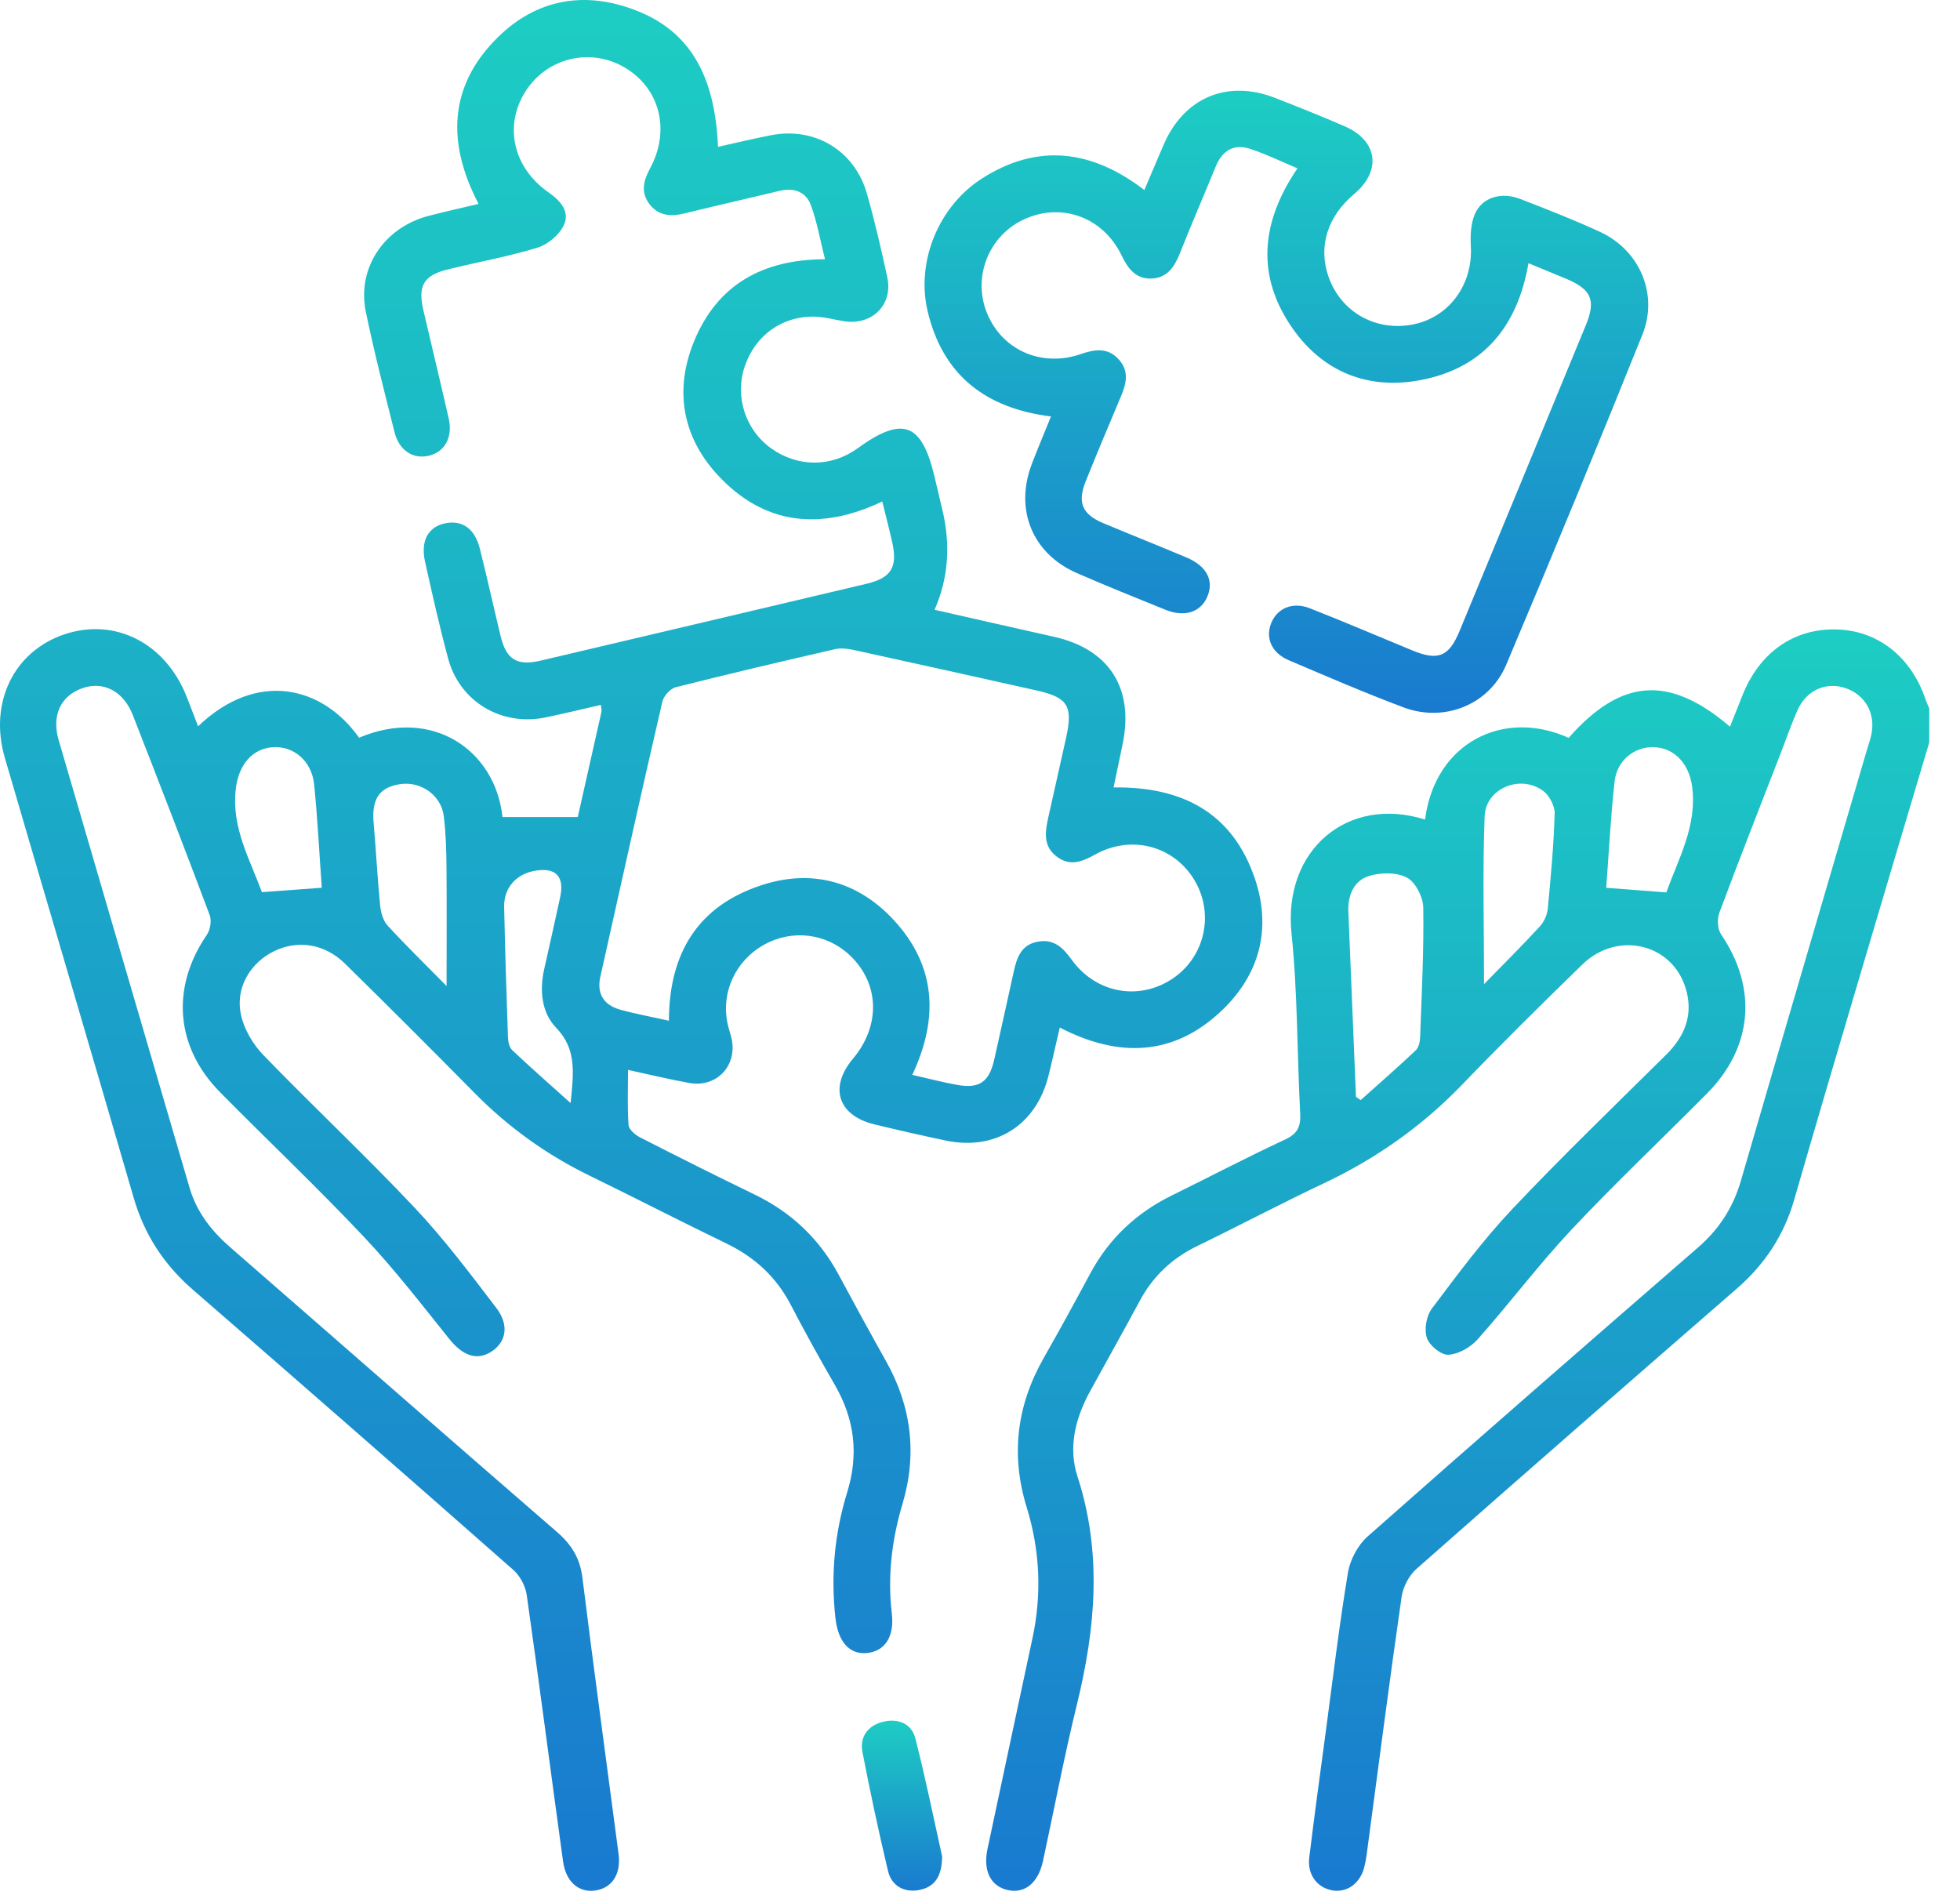
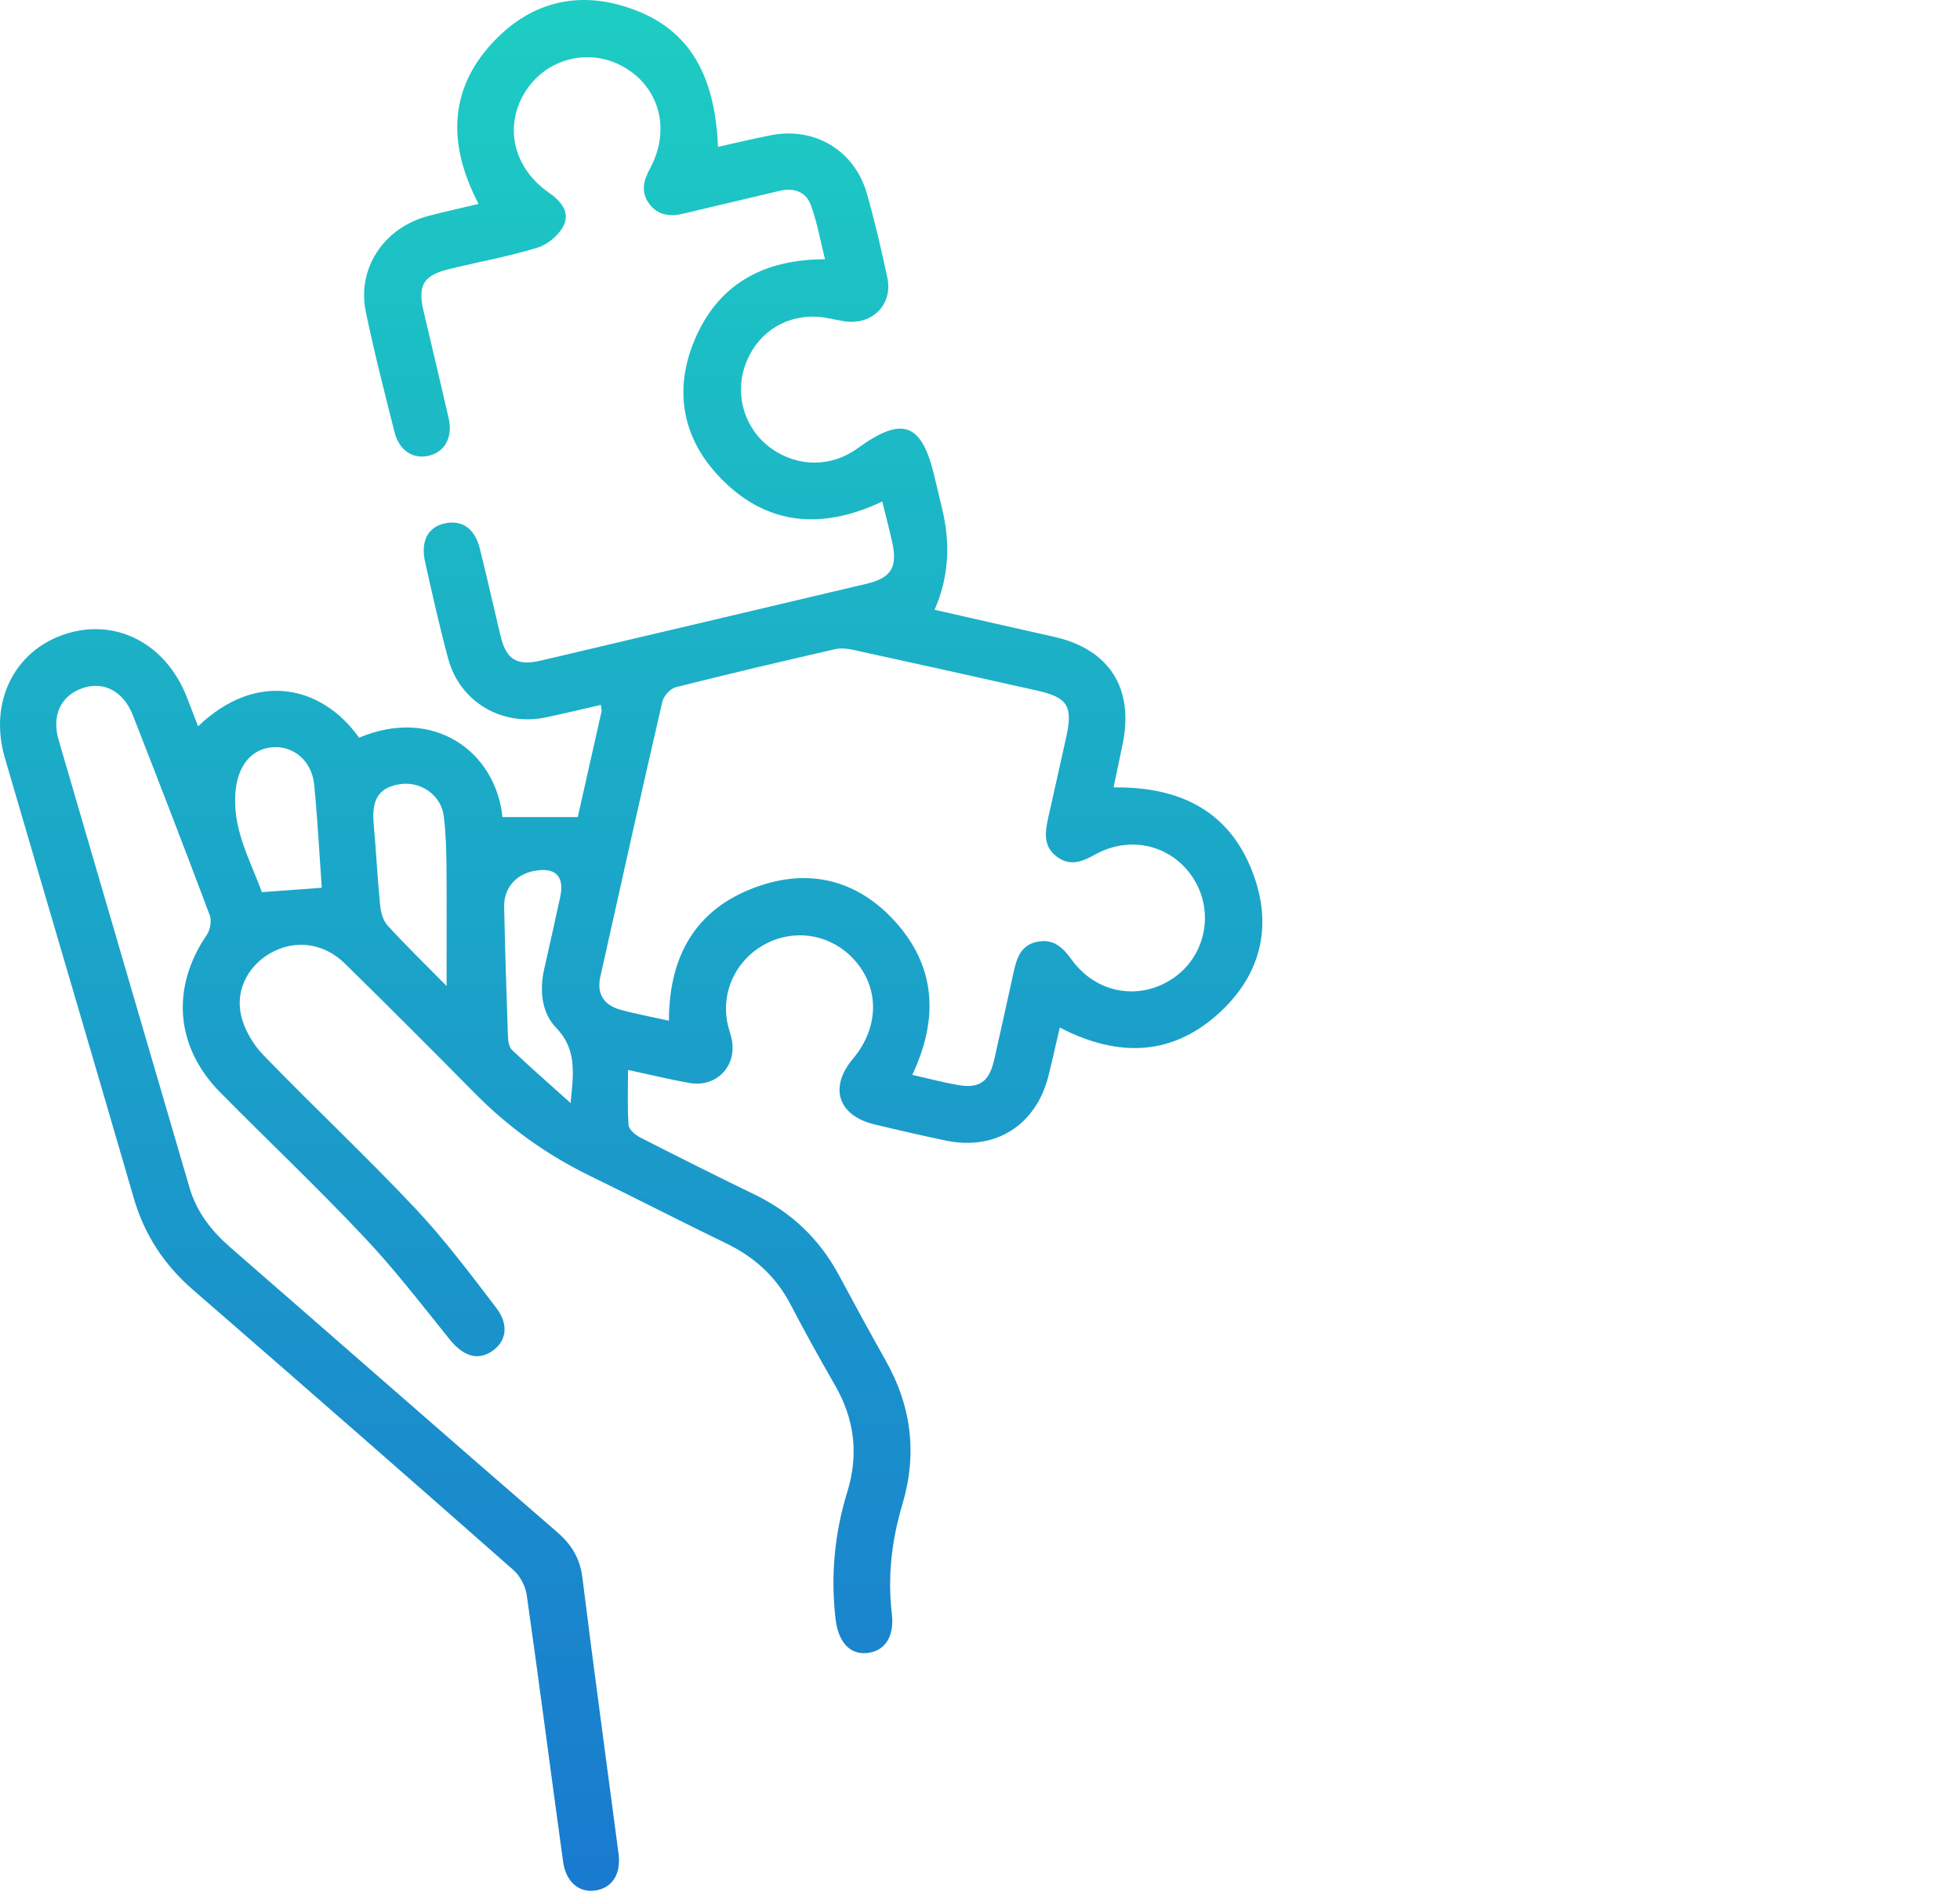
<svg xmlns="http://www.w3.org/2000/svg" width="60" height="58" viewBox="0 0 60 58" fill="none">
-   <path d="M59.059 22.726C58.365 25.057 57.668 27.389 56.979 29.722C56.288 32.056 55.597 34.393 54.922 36.732C54.609 37.818 54.02 38.705 53.169 39.445C49.89 42.294 46.618 45.151 43.362 48.025C43.132 48.228 42.95 48.577 42.906 48.882C42.526 51.523 42.185 54.169 41.831 56.813C41.815 56.927 41.792 57.041 41.764 57.152C41.643 57.642 41.248 57.936 40.807 57.87C40.332 57.799 40.014 57.391 40.079 56.863C40.24 55.547 40.42 54.237 40.596 52.923C40.81 51.326 41 49.723 41.265 48.134C41.331 47.74 41.569 47.296 41.866 47.033C45.22 44.065 48.597 41.124 51.978 38.189C52.624 37.628 53.056 36.963 53.293 36.142C54.567 31.759 55.855 27.381 57.137 23.001C57.185 22.835 57.245 22.672 57.282 22.504C57.426 21.866 57.116 21.287 56.519 21.072C55.928 20.858 55.315 21.11 55.037 21.718C54.838 22.154 54.686 22.61 54.511 23.057C53.881 24.684 53.241 26.308 52.632 27.943C52.561 28.134 52.576 28.439 52.686 28.601C53.804 30.245 53.662 32.052 52.256 33.472C50.876 34.864 49.448 36.211 48.108 37.64C47.099 38.714 46.211 39.9 45.231 41.002C45.016 41.244 44.646 41.453 44.338 41.47C44.117 41.483 43.757 41.187 43.68 40.955C43.593 40.696 43.664 40.282 43.831 40.06C44.614 39.019 45.394 37.965 46.285 37.02C47.815 35.4 49.423 33.852 51.007 32.283C51.59 31.707 51.846 31.04 51.6 30.245C51.178 28.873 49.505 28.487 48.438 29.525C47.198 30.732 45.968 31.947 44.768 33.193C43.539 34.47 42.127 35.466 40.526 36.222C39.223 36.837 37.951 37.511 36.656 38.139C35.885 38.514 35.299 39.06 34.894 39.815C34.394 40.745 33.876 41.664 33.369 42.59C32.92 43.412 32.692 44.299 32.985 45.199C33.745 47.538 33.537 49.848 32.966 52.179C32.579 53.763 32.273 55.366 31.93 56.96C31.788 57.62 31.394 57.959 30.885 57.864C30.34 57.762 30.084 57.286 30.229 56.601C30.686 54.443 31.15 52.286 31.61 50.13C31.896 48.787 31.833 47.452 31.431 46.146C30.931 44.526 31.127 43.007 31.963 41.546C32.448 40.697 32.916 39.836 33.38 38.974C33.955 37.905 34.794 37.123 35.881 36.589C37.035 36.022 38.175 35.424 39.341 34.881C39.72 34.704 39.822 34.488 39.802 34.091C39.705 32.25 39.726 30.398 39.536 28.567C39.274 26.02 41.253 24.34 43.624 25.088C43.926 22.73 46.029 21.685 48.02 22.587C49.625 20.765 51.095 20.651 52.959 22.245C53.091 21.913 53.215 21.597 53.341 21.283C53.865 19.972 54.905 19.241 56.202 19.267C57.48 19.294 58.505 20.1 58.951 21.424C58.98 21.514 59.023 21.598 59.059 21.686V22.724V22.726ZM41.509 33.576C41.556 33.609 41.606 33.643 41.654 33.675C42.218 33.17 42.788 32.672 43.339 32.152C43.433 32.064 43.47 31.881 43.474 31.739C43.521 30.419 43.59 29.098 43.569 27.778C43.564 27.458 43.327 26.997 43.063 26.86C42.742 26.696 42.246 26.703 41.886 26.822C41.445 26.968 41.257 27.41 41.276 27.895C41.353 29.788 41.431 31.681 41.509 33.575V33.576ZM45.43 30.125C45.988 29.554 46.572 28.972 47.13 28.368C47.261 28.227 47.362 28.012 47.38 27.821C47.474 26.85 47.564 25.875 47.591 24.898C47.598 24.666 47.425 24.343 47.232 24.204C46.532 23.699 45.48 24.133 45.448 24.989C45.383 26.685 45.43 28.385 45.43 30.125ZM49.169 27.176C49.798 27.226 50.381 27.27 51.01 27.318C51.383 26.278 51.952 25.288 51.802 24.095C51.718 23.416 51.294 22.91 50.66 22.873C50.055 22.838 49.5 23.262 49.426 23.922C49.306 25 49.252 26.086 49.17 27.176H49.169Z" fill="url(#paint0_linear_2718_1881)" />
  <path d="M6.055 22.241C7.873 20.494 9.881 21.01 10.992 22.582C13.25 21.625 15.168 22.981 15.382 25.011H17.687C17.926 23.954 18.17 22.872 18.412 21.789C18.423 21.738 18.404 21.683 18.395 21.578C17.822 21.708 17.27 21.842 16.713 21.959C15.362 22.244 14.076 21.486 13.72 20.163C13.455 19.182 13.233 18.189 13.012 17.197C12.87 16.558 13.105 16.133 13.615 16.022C14.144 15.908 14.533 16.173 14.69 16.797C14.914 17.69 15.111 18.589 15.328 19.484C15.501 20.192 15.831 20.391 16.549 20.223C19.877 19.441 23.204 18.655 26.53 17.869C27.277 17.691 27.48 17.368 27.317 16.618C27.227 16.21 27.119 15.805 27.008 15.351C25.104 16.256 23.372 16.074 21.949 14.518C20.872 13.338 20.643 11.906 21.252 10.435C21.959 8.727 23.331 7.94 25.255 7.936C25.11 7.361 25.015 6.802 24.822 6.279C24.674 5.875 24.31 5.736 23.87 5.841C22.899 6.075 21.925 6.294 20.956 6.533C20.528 6.639 20.145 6.607 19.869 6.231C19.609 5.873 19.7 5.524 19.9 5.156C20.535 3.978 20.195 2.686 19.106 2.056C18.071 1.457 16.765 1.766 16.107 2.766C15.415 3.818 15.691 5.124 16.796 5.892C17.166 6.149 17.45 6.483 17.262 6.89C17.123 7.187 16.773 7.483 16.457 7.58C15.56 7.855 14.628 8.02 13.716 8.245C12.963 8.43 12.784 8.746 12.963 9.509C13.22 10.612 13.487 11.712 13.737 12.816C13.865 13.383 13.618 13.829 13.139 13.948C12.653 14.069 12.22 13.795 12.078 13.232C11.77 12.004 11.452 10.777 11.197 9.537C10.925 8.205 11.759 6.967 13.11 6.611C13.607 6.48 14.112 6.371 14.65 6.242C13.674 4.374 13.731 2.627 15.24 1.141C16.426 -0.026 17.889 -0.29 19.454 0.313C21.092 0.942 21.886 2.273 21.98 4.495C22.523 4.375 23.056 4.247 23.593 4.141C24.936 3.875 26.157 4.6 26.537 5.923C26.779 6.77 26.977 7.632 27.163 8.495C27.341 9.328 26.698 9.965 25.844 9.834C25.542 9.788 25.241 9.699 24.938 9.693C23.938 9.671 23.116 10.27 22.797 11.219C22.487 12.138 22.817 13.161 23.608 13.726C24.421 14.306 25.446 14.306 26.247 13.727C27.633 12.723 28.216 12.937 28.609 14.598C28.689 14.933 28.768 15.269 28.848 15.606C29.108 16.695 29.028 17.715 28.609 18.666C29.83 18.942 31.045 19.221 32.262 19.492C33.955 19.869 34.722 21.067 34.366 22.779C34.277 23.206 34.188 23.634 34.089 24.104C36.197 24.075 37.737 24.883 38.417 26.902C38.929 28.424 38.563 29.819 37.416 30.92C35.944 32.334 34.246 32.391 32.442 31.454C32.32 31.973 32.215 32.457 32.095 32.936C31.714 34.445 30.474 35.23 28.96 34.915C28.228 34.762 27.497 34.594 26.769 34.419C25.65 34.148 25.372 33.285 26.113 32.406C26.964 31.393 26.925 30.102 26.017 29.244C25.306 28.571 24.262 28.439 23.4 28.913C22.515 29.401 22.063 30.378 22.276 31.353C22.309 31.502 22.364 31.647 22.396 31.796C22.575 32.622 21.94 33.299 21.104 33.151C20.521 33.048 19.945 32.907 19.225 32.751C19.225 33.352 19.202 33.898 19.242 34.44C19.253 34.576 19.445 34.741 19.593 34.816C20.756 35.41 21.923 35.996 23.1 36.566C24.228 37.112 25.087 37.927 25.679 39.031C26.151 39.91 26.629 40.787 27.118 41.657C27.903 43.05 28.083 44.51 27.625 46.044C27.298 47.142 27.166 48.256 27.301 49.401C27.384 50.107 27.084 50.547 26.537 50.601C26.005 50.653 25.659 50.256 25.577 49.549C25.426 48.233 25.547 46.939 25.935 45.678C26.291 44.524 26.163 43.449 25.564 42.408C25.095 41.594 24.637 40.77 24.204 39.937C23.759 39.083 23.101 38.483 22.239 38.065C20.839 37.389 19.458 36.675 18.059 35.994C16.732 35.349 15.556 34.502 14.52 33.45C13.211 32.123 11.891 30.804 10.561 29.498C9.935 28.884 9.11 28.762 8.382 29.121C7.651 29.482 7.195 30.253 7.378 31.072C7.475 31.511 7.744 31.967 8.06 32.294C9.583 33.869 11.184 35.369 12.687 36.963C13.592 37.922 14.391 38.986 15.194 40.038C15.601 40.571 15.493 41.096 15.025 41.386C14.582 41.658 14.156 41.489 13.752 40.985C12.901 39.924 12.067 38.843 11.134 37.855C9.71 36.345 8.2 34.916 6.741 33.439C5.363 32.044 5.229 30.224 6.334 28.613C6.439 28.46 6.482 28.18 6.419 28.011C5.65 25.964 4.862 23.925 4.065 21.888C3.776 21.152 3.163 20.841 2.52 21.067C1.861 21.298 1.574 21.899 1.796 22.656C3.127 27.222 4.466 31.787 5.801 36.353C6.018 37.098 6.468 37.676 7.048 38.181C10.383 41.084 13.706 44.001 17.049 46.894C17.499 47.284 17.755 47.7 17.829 48.296C18.179 51.115 18.566 53.929 18.935 56.747C19.017 57.369 18.738 57.793 18.226 57.87C17.727 57.945 17.323 57.612 17.237 56.983C16.861 54.263 16.511 51.54 16.124 48.824C16.085 48.553 15.922 48.24 15.717 48.06C12.457 45.188 9.187 42.328 5.906 39.481C5.022 38.714 4.421 37.797 4.094 36.672C2.789 32.178 1.46 27.691 0.148 23.198C-0.344 21.514 0.421 19.941 1.968 19.419C3.517 18.897 5.062 19.68 5.711 21.32C5.83 21.618 5.943 21.919 6.066 22.239L6.055 22.241ZM27.924 32.902C28.428 33.016 28.871 33.134 29.32 33.213C29.981 33.328 30.279 33.117 30.433 32.446C30.638 31.548 30.831 30.649 31.031 29.75C31.125 29.323 31.255 28.921 31.765 28.826C32.257 28.733 32.536 29.004 32.806 29.377C33.557 30.418 34.891 30.646 35.917 29.942C36.897 29.271 37.177 27.948 36.557 26.93C35.924 25.89 34.638 25.548 33.538 26.151C33.145 26.366 32.777 26.534 32.363 26.232C31.925 25.912 31.992 25.471 32.089 25.028C32.271 24.204 32.461 23.382 32.641 22.558C32.847 21.612 32.683 21.349 31.748 21.139C29.875 20.721 28 20.303 26.125 19.894C25.941 19.854 25.736 19.832 25.557 19.873C23.929 20.248 22.302 20.628 20.683 21.038C20.517 21.079 20.315 21.307 20.275 21.483C19.627 24.286 19.003 27.095 18.377 29.902C18.261 30.422 18.488 30.769 18.989 30.908C19.468 31.04 19.959 31.129 20.477 31.246C20.481 29.197 21.351 27.734 23.317 27.095C24.868 26.589 26.274 26.985 27.368 28.172C28.638 29.552 28.755 31.145 27.927 32.903L27.924 32.902ZM13.671 30.184C13.671 28.898 13.678 27.712 13.668 26.528C13.663 26.01 13.649 25.491 13.584 24.979C13.504 24.338 12.88 23.907 12.246 24.004C11.606 24.102 11.373 24.463 11.438 25.196C11.512 26.035 11.554 26.877 11.637 27.717C11.659 27.929 11.726 28.18 11.864 28.331C12.431 28.95 13.036 29.537 13.672 30.184H13.671ZM9.85 27.176C9.774 26.11 9.722 25.06 9.617 24.016C9.545 23.292 8.986 22.826 8.345 22.873C7.693 22.923 7.296 23.442 7.216 24.167C7.085 25.342 7.651 26.305 8.017 27.31C8.639 27.264 9.207 27.222 9.85 27.175V27.176ZM17.467 33.766C17.563 32.825 17.654 32.113 17.023 31.459C16.58 31 16.511 30.318 16.66 29.662C16.826 28.933 16.986 28.202 17.146 27.472C17.29 26.816 17.006 26.532 16.335 26.663C15.788 26.77 15.421 27.195 15.433 27.755C15.461 29.08 15.503 30.404 15.549 31.727C15.553 31.87 15.584 32.055 15.677 32.143C16.229 32.666 16.801 33.167 17.468 33.766H17.467Z" fill="url(#paint1_linear_2718_1881)" />
-   <path d="M35.032 5.815C35.234 5.34 35.425 4.885 35.621 4.432C36.24 2.99 37.568 2.427 39.028 2.995C39.744 3.274 40.456 3.56 41.162 3.865C42.175 4.302 42.302 5.226 41.455 5.938C40.638 6.625 40.35 7.541 40.664 8.456C41.042 9.555 42.121 10.164 43.276 9.927C44.371 9.702 45.09 8.701 45.026 7.547C45.008 7.215 45.022 6.843 45.151 6.548C45.375 6.038 45.959 5.866 46.537 6.09C47.361 6.409 48.186 6.731 48.986 7.101C50.193 7.658 50.776 9.004 50.277 10.245C48.917 13.626 47.527 16.997 46.107 20.352C45.589 21.575 44.214 22.122 42.965 21.654C41.779 21.209 40.615 20.705 39.449 20.209C38.936 19.99 38.737 19.545 38.905 19.097C39.082 18.624 39.562 18.409 40.1 18.621C41.155 19.036 42.195 19.482 43.242 19.913C44.026 20.235 44.354 20.103 44.679 19.319C45.972 16.199 47.259 13.079 48.545 9.957C48.863 9.184 48.718 8.858 47.931 8.528C47.564 8.374 47.196 8.225 46.79 8.057C46.453 10.007 45.398 11.274 43.483 11.636C41.895 11.936 40.524 11.4 39.585 10.076C38.441 8.46 38.593 6.802 39.719 5.153C39.215 4.942 38.754 4.715 38.27 4.557C37.77 4.393 37.416 4.61 37.217 5.096C36.853 5.983 36.472 6.863 36.119 7.755C35.951 8.18 35.718 8.521 35.226 8.527C34.765 8.533 34.531 8.225 34.339 7.828C33.778 6.66 32.529 6.195 31.387 6.697C30.296 7.176 29.772 8.428 30.196 9.538C30.639 10.697 31.861 11.259 33.078 10.841C33.507 10.693 33.901 10.626 34.244 10.998C34.569 11.351 34.484 11.733 34.318 12.126C33.952 12.991 33.588 13.858 33.237 14.73C32.975 15.381 33.126 15.742 33.77 16.013C34.62 16.37 35.477 16.709 36.325 17.067C36.95 17.331 37.175 17.785 36.951 18.282C36.743 18.746 36.259 18.9 35.678 18.666C34.77 18.299 33.861 17.933 32.964 17.542C31.602 16.947 31.052 15.598 31.587 14.201C31.77 13.721 31.971 13.247 32.173 12.748C30.169 12.5 28.859 11.48 28.397 9.528C28.038 8.005 28.731 6.311 30.068 5.459C31.769 4.376 33.42 4.583 35.029 5.815H35.032Z" fill="url(#paint2_linear_2718_1881)" />
-   <path d="M28.84 56.818C28.84 57.469 28.584 57.783 28.109 57.86C27.657 57.933 27.291 57.719 27.184 57.272C26.897 56.063 26.635 54.847 26.401 53.627C26.314 53.174 26.563 52.831 27.005 52.712C27.466 52.589 27.901 52.741 28.023 53.22C28.34 54.46 28.593 55.717 28.839 56.819L28.84 56.818Z" fill="url(#paint3_linear_2718_1881)" />
  <defs>
    <linearGradient id="paint0_linear_2718_1881" x1="44.624" y1="19.266" x2="44.624" y2="57.88" gradientUnits="userSpaceOnUse">
      <stop stop-color="#1DCDC3" />
      <stop offset="1" stop-color="#197ACF" />
    </linearGradient>
    <linearGradient id="paint1_linear_2718_1881" x1="19.322" y1="0" x2="19.322" y2="57.88" gradientUnits="userSpaceOnUse">
      <stop stop-color="#1DCDC3" />
      <stop offset="1" stop-color="#197ACF" />
    </linearGradient>
    <linearGradient id="paint2_linear_2718_1881" x1="39.379" y1="2.777" x2="39.379" y2="21.82" gradientUnits="userSpaceOnUse">
      <stop stop-color="#1DCDC3" />
      <stop offset="1" stop-color="#197ACF" />
    </linearGradient>
    <linearGradient id="paint3_linear_2718_1881" x1="27.612" y1="52.671" x2="27.612" y2="57.874" gradientUnits="userSpaceOnUse">
      <stop stop-color="#1DCDC3" />
      <stop offset="1" stop-color="#197ACF" />
    </linearGradient>
  </defs>
</svg>